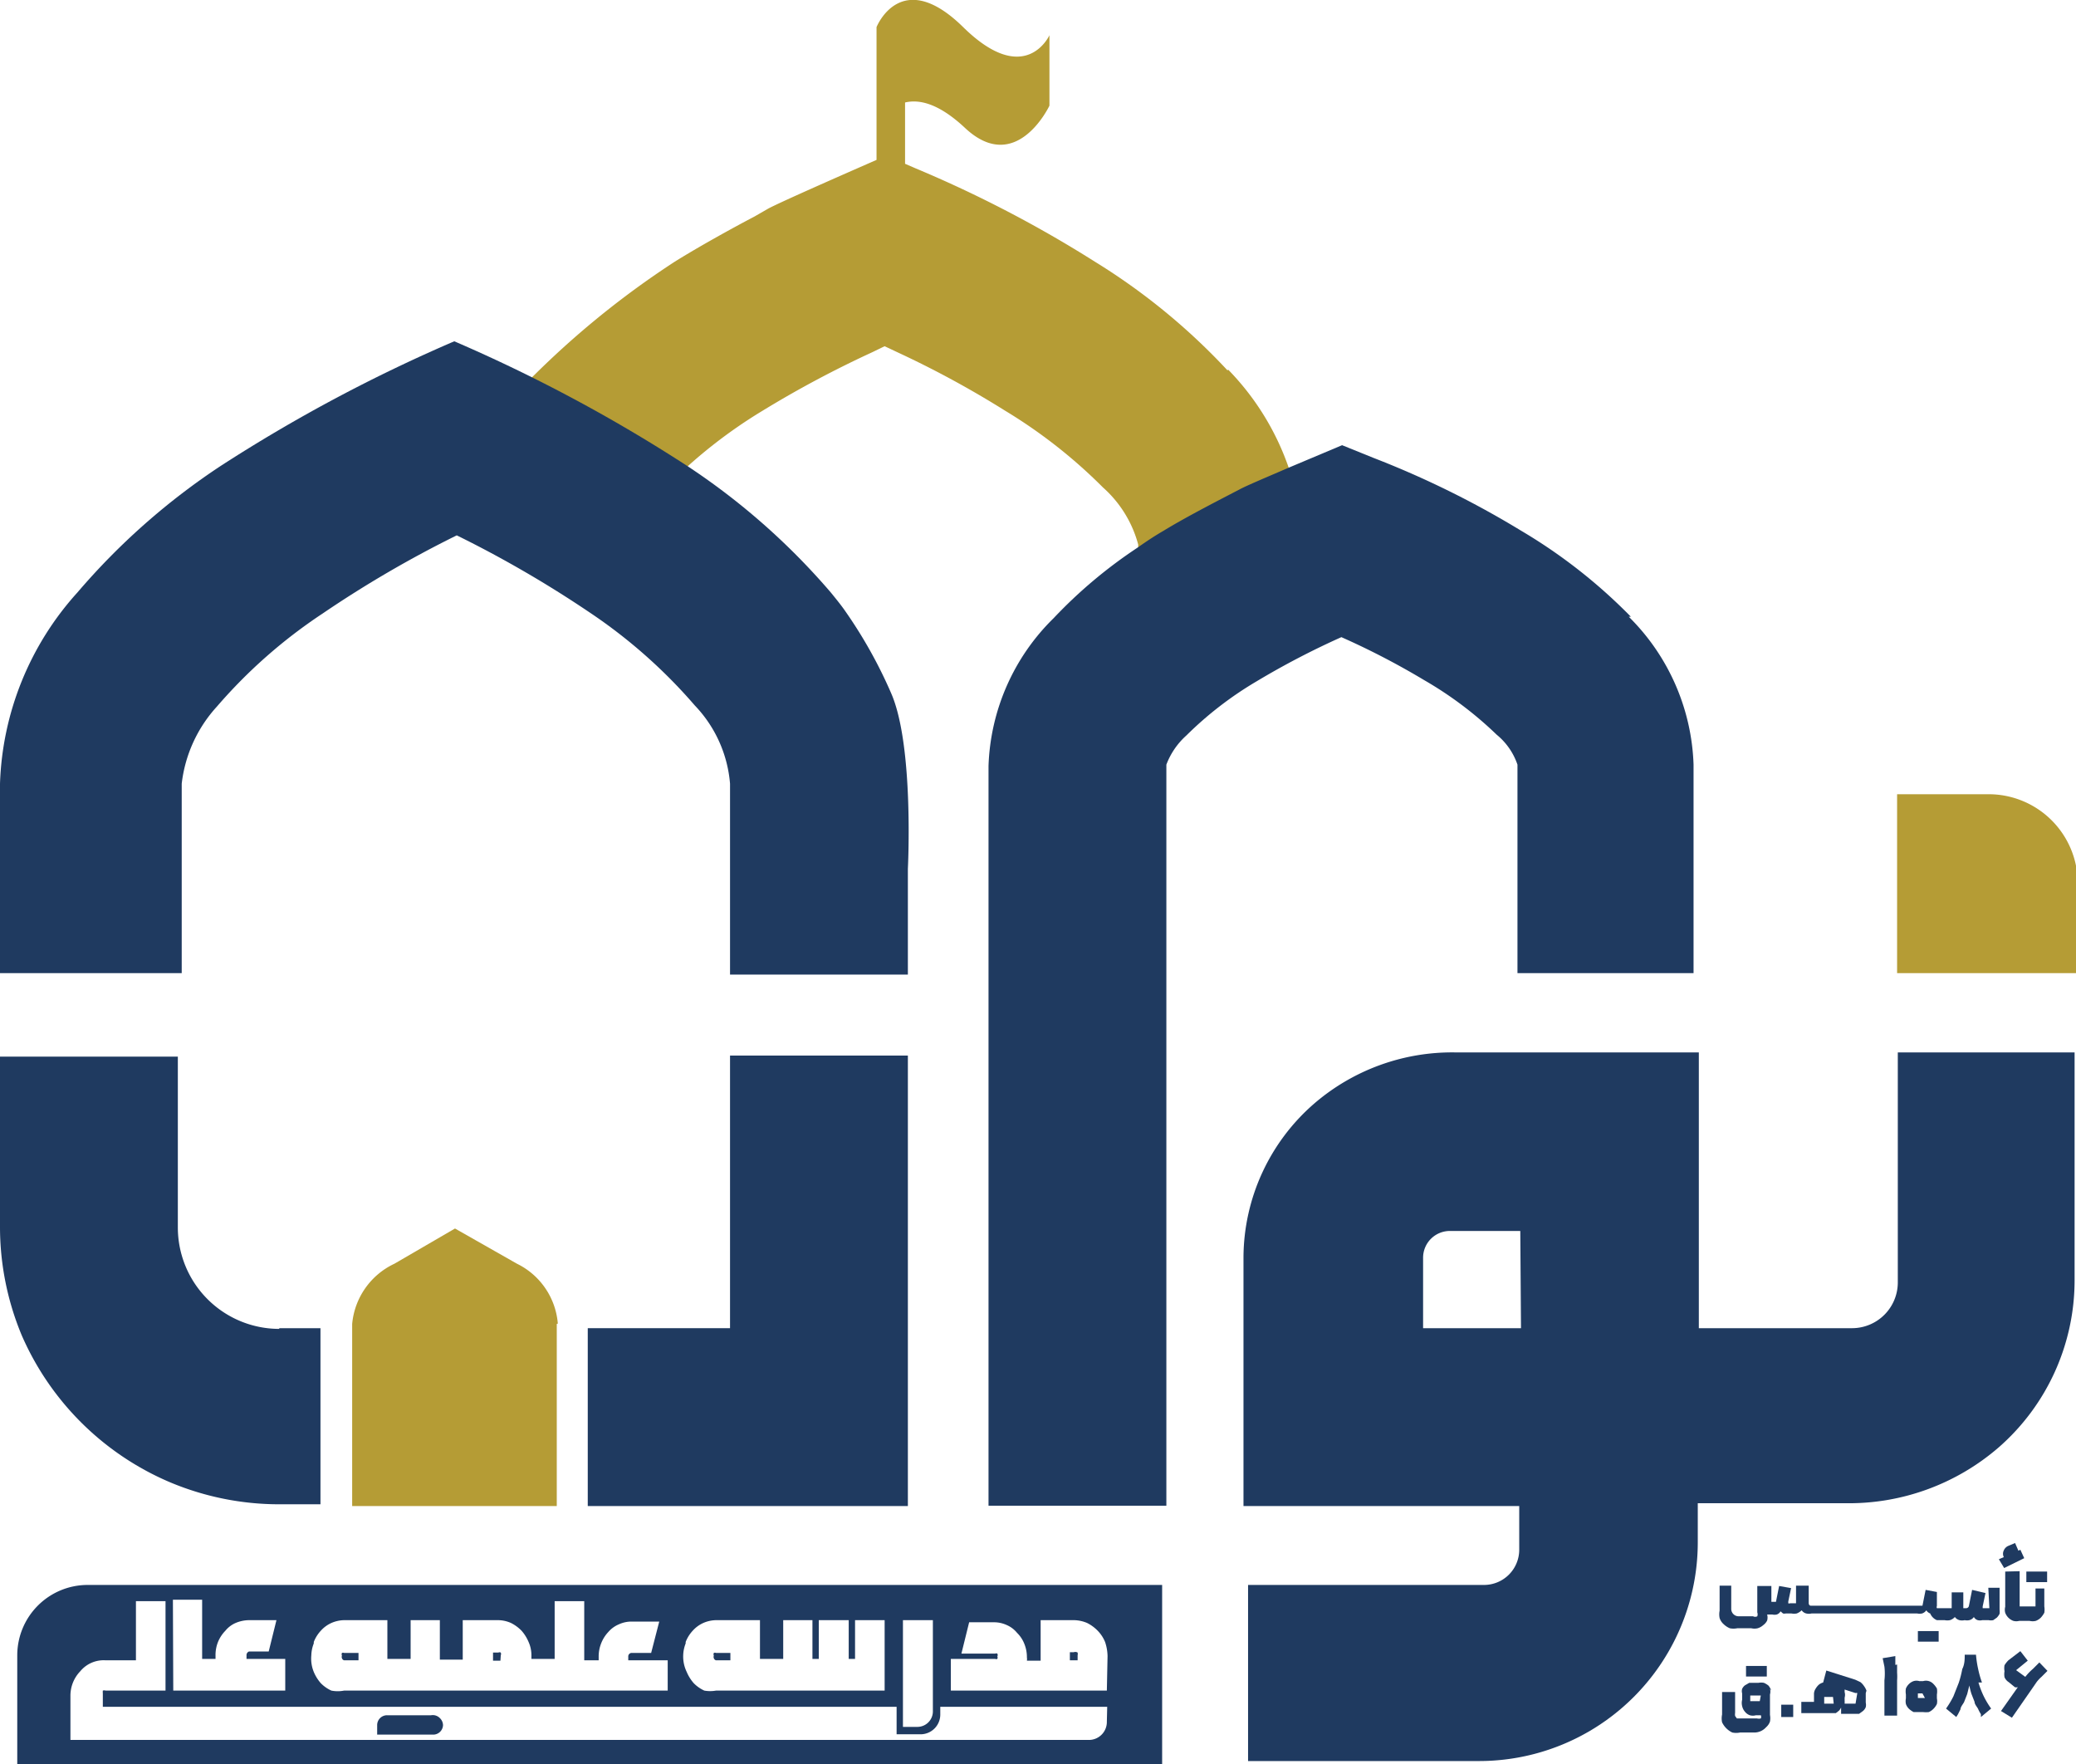
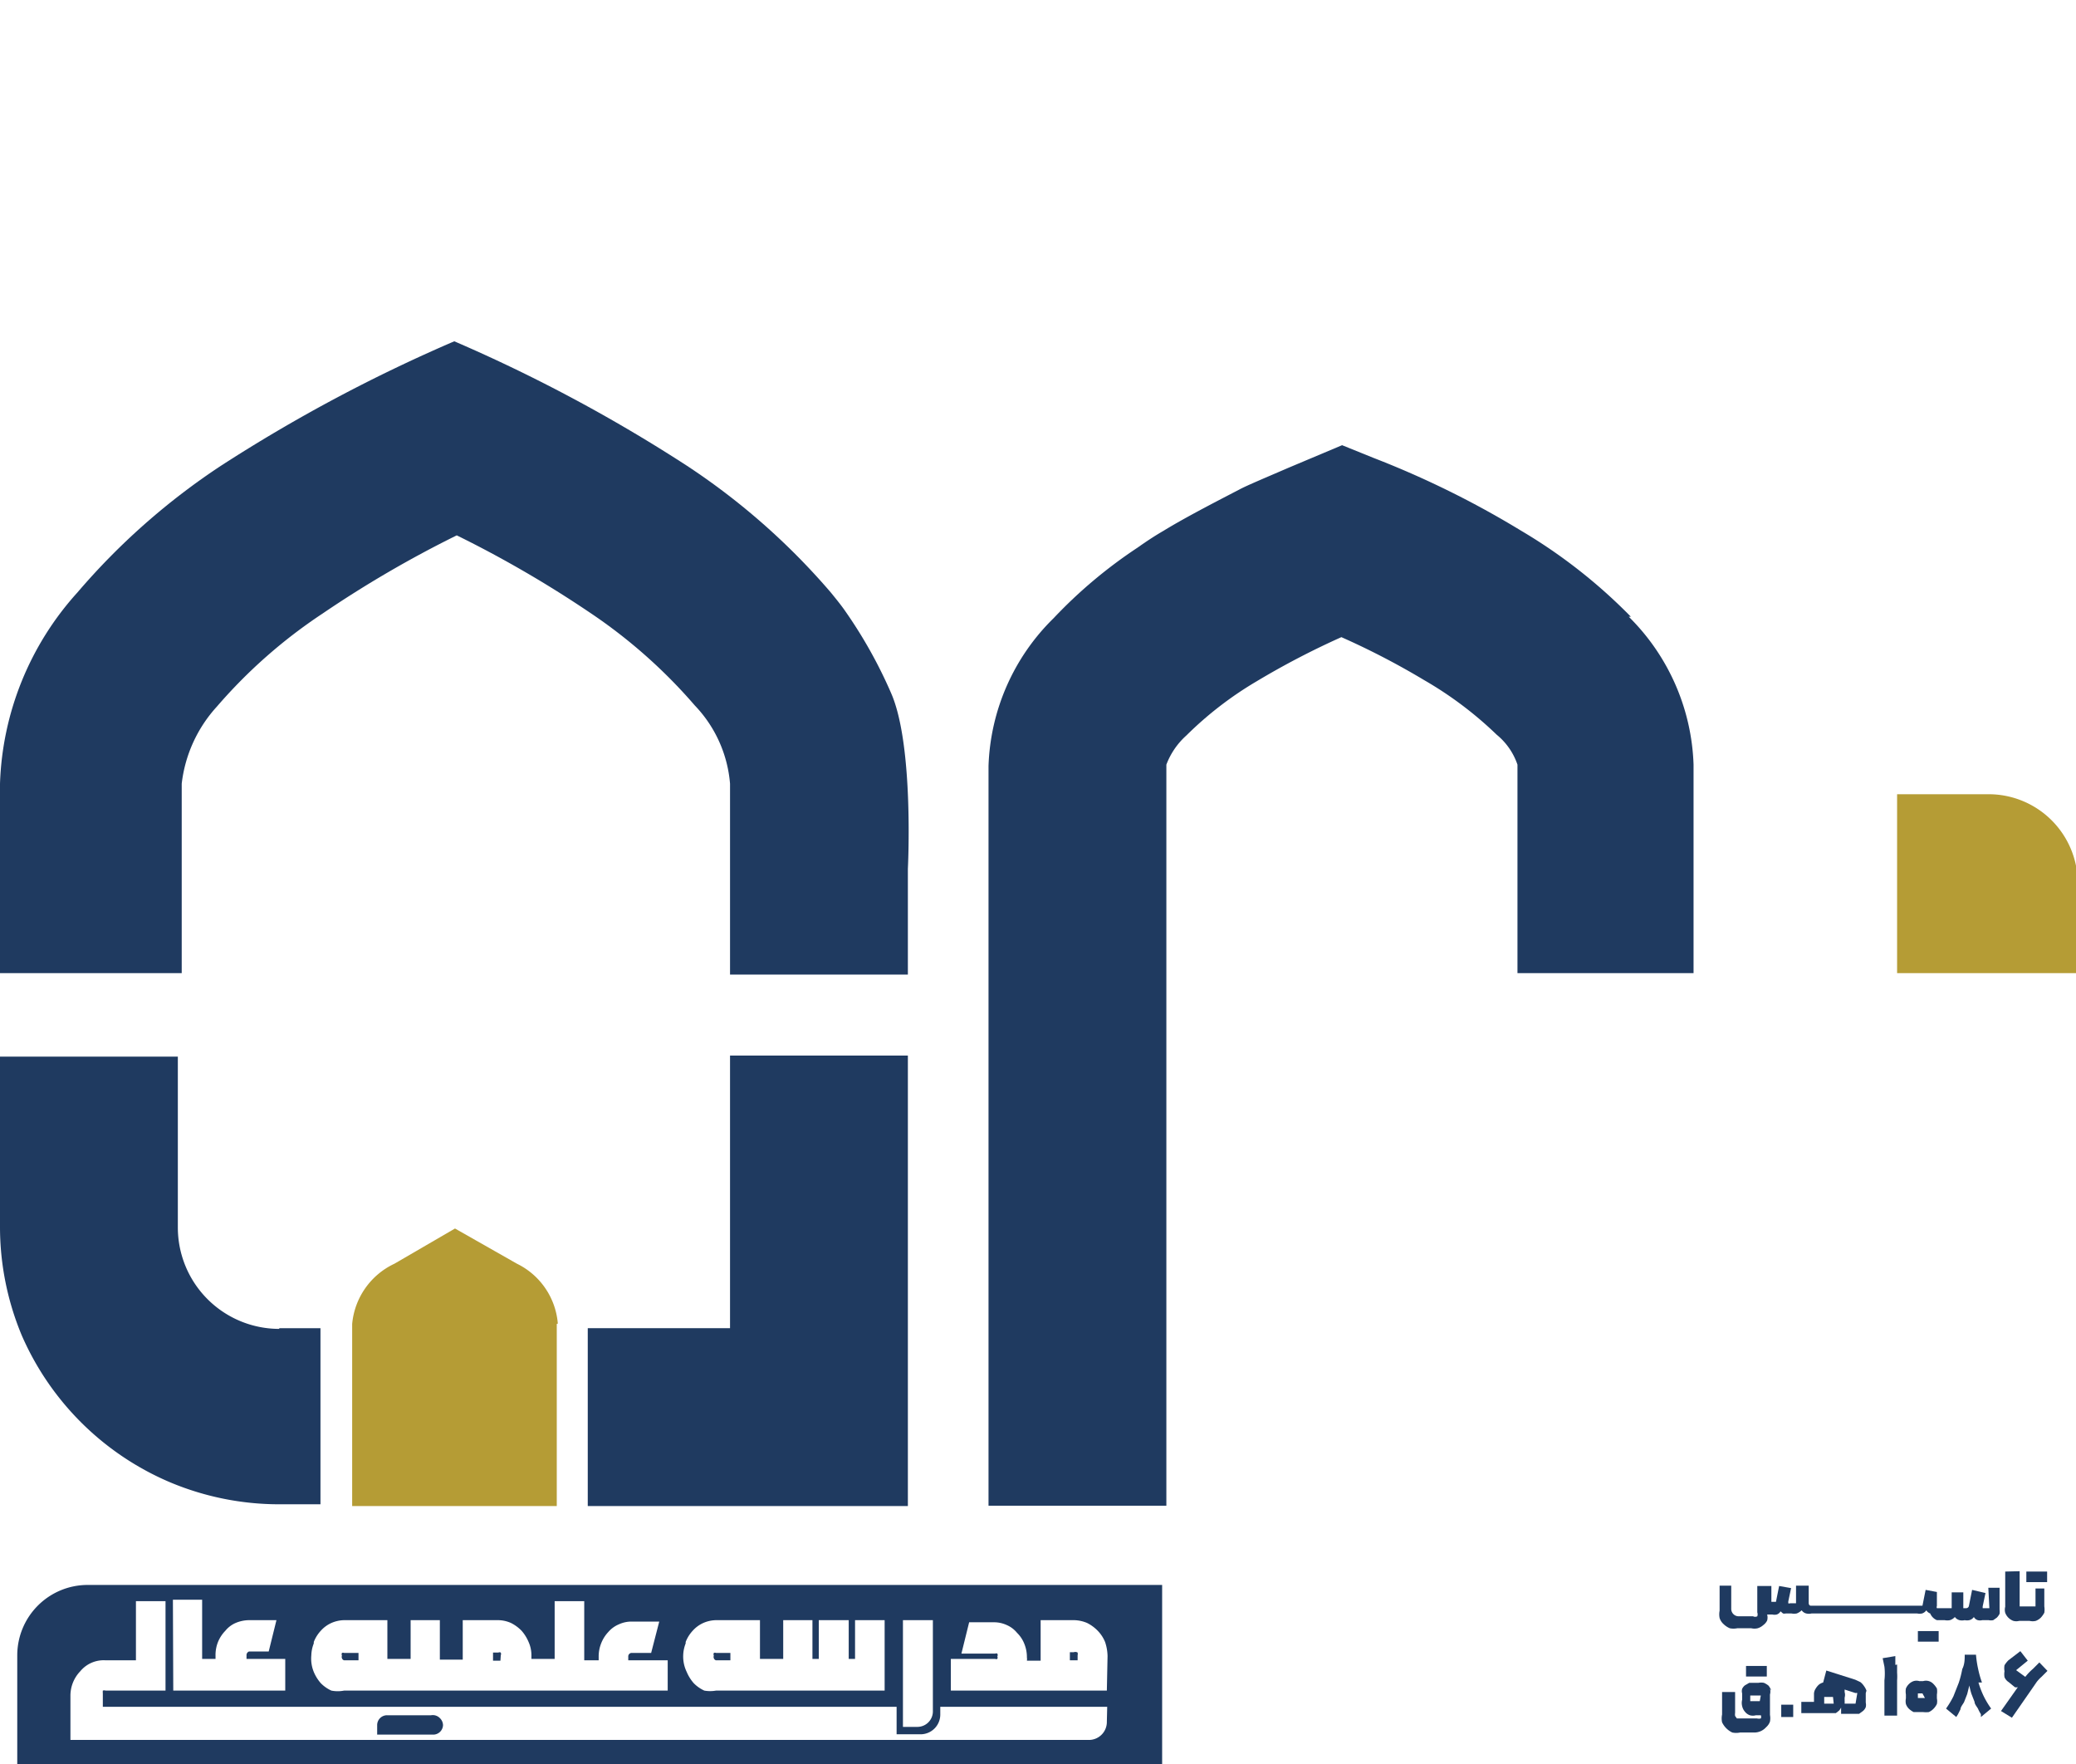
<svg xmlns="http://www.w3.org/2000/svg" viewBox="0 0 58.95 50.09">
  <defs>
    <style>.cls-1{fill:#b59c35;}.cls-2{fill:#1f3a60;}</style>
  </defs>
  <g id="Layer_2" data-name="Layer 2">
    <g id="Layer_1-2" data-name="Layer 1">
-       <path class="cls-1" d="M34.86,10.52a18.08,18.08,0,0,0-3.77-3.09A34.35,34.35,0,0,0,26,4.78l-.3-.13V2.91c.38-.09.93,0,1.7.72C28.86,5,29.8,3,29.8,3V1s-.68,1.51-2.45-.23-2.46,0-2.46,0V4.54c-1.21.53-2.73,1.2-3.07,1.38l-.4.23c-.65.34-1.62.88-2.26,1.28a25.06,25.06,0,0,0-4.46,3.7l3.47,3.7a4.84,4.84,0,0,1,.74-1,14,14,0,0,1,2.73-2.16A30.09,30.09,0,0,1,24.77,10l.35-.17.36.17a27.74,27.74,0,0,1,3.06,1.66,14.54,14.54,0,0,1,2.78,2.18,3.31,3.31,0,0,1,1,1.62v6.11L37,17.75V15.49a7.48,7.48,0,0,0-2.13-5" />
      <path class="cls-2" d="M46.31,17.51a15.15,15.15,0,0,0-3.13-2.45A26.3,26.3,0,0,0,39,13l-.89-.36-1.52.64h0c-.6.26-1.2.51-1.4.62-.46.24-1.5.77-2.15,1.17-.26.15-.5.31-.74.48a13.55,13.55,0,0,0-2.38,2,6.16,6.16,0,0,0-1.85,4.2v4h0v17h5.05V26.11h0v-4.4a2.12,2.12,0,0,1,.57-.83,10.16,10.16,0,0,1,2-1.54,22.79,22.79,0,0,1,2.4-1.25,21.68,21.68,0,0,1,2.35,1.22,10.56,10.56,0,0,1,2.06,1.55,1.88,1.88,0,0,1,.59.85v5.92h5V21.71a6.19,6.19,0,0,0-1.84-4.2" />
      <path class="cls-2" d="M19.5,13.22a19.48,19.48,0,0,1,4.09,3.6c.13.16.27.33.39.5a13.27,13.27,0,0,1,1.32,2.35c.66,1.49.48,5,.48,5v3H20.73V22.25a3.64,3.64,0,0,0-1-2.22,14.84,14.84,0,0,0-3-2.65,32,32,0,0,0-3.76-2.18,31.79,31.79,0,0,0-3.81,2.22,14.57,14.57,0,0,0-3,2.64,3.91,3.91,0,0,0-1,2.19v5.38H0V22.25a8.5,8.5,0,0,1,2.2-5.43,19.4,19.4,0,0,1,4.08-3.6A44.76,44.76,0,0,1,12.9,9.69a44.49,44.49,0,0,1,6.6,3.53" />
      <path class="cls-2" d="M7.93,37.71H9.1v5H7.93a8,8,0,0,1-3.09-.62A8,8,0,0,1,.62,37.92,8,8,0,0,1,0,34.83V30H5.05v4.85a2.88,2.88,0,0,0,2.88,2.88" />
      <polygon class="cls-2" points="25.78 29.97 25.78 42.76 16.69 42.76 16.69 37.71 20.73 37.71 20.73 29.97 25.78 29.97" />
-       <path class="cls-2" d="M53.89,29.88v6.54a1.3,1.3,0,0,1-1.3,1.29H48.24V29.88H41.31a6,6,0,0,0-4,1.46,5.81,5.81,0,0,0-2,4.35v7.07h7.83V44a1,1,0,0,1-1,1H35.44v5H42a6.21,6.21,0,0,0,6.21-6.22v-1.1h4.21a6.5,6.5,0,0,0,4.34-1.59,6.3,6.3,0,0,0,2.15-4.75V29.88Zm-10.7,7.83H40.41v-2a.76.76,0,0,1,.76-.76h2Z" />
      <path class="cls-1" d="M56.42,22.55H53.87v5.08H59V25.08a2.53,2.53,0,0,0-2.53-2.53" />
      <path class="cls-1" d="M15.81,37.59v5.17H10V37.59a2.1,2.1,0,0,1,1.2-1.71l1.72-1,1.76,1a2.08,2.08,0,0,1,1.16,1.7" />
      <path class="cls-2" d="M12.24,48.7H11a.28.28,0,0,0-.29.28v.27h1.58a.28.28,0,0,0,.29-.27.29.29,0,0,0-.09-.2A.28.28,0,0,0,12.24,48.7Z" />
      <path class="cls-2" d="M14.22,47a.11.11,0,0,0,0-.08.08.08,0,0,0-.07,0H14v.23h.21Z" />
      <path class="cls-2" d="M20.33,47.14h.41v-.21h-.41a.09.09,0,0,0-.06,0,.1.1,0,0,0,0,.08.09.09,0,0,0,0,.07A.09.09,0,0,0,20.33,47.14Z" />
      <path class="cls-2" d="M2.49,45a2,2,0,0,0-2,2v3.11H33V45Zm23.15,1h.85v2.58a.44.44,0,0,1-.43.45h-.42Zm-6.17.62a1,1,0,0,1,.2-.32.89.89,0,0,1,.3-.22.94.94,0,0,1,.36-.08h1.25v1.1h.66V46h.83v1.1h.18V46h.85v1.1h.18V46h.84v2H20.33A.94.94,0,0,1,20,48a1,1,0,0,1-.3-.21,1.16,1.16,0,0,1-.2-.32A1,1,0,0,1,19.4,47,1,1,0,0,1,19.47,46.66Zm-10.56,0a1,1,0,0,1,.2-.32.89.89,0,0,1,.3-.22A.94.94,0,0,1,9.77,46H11v1.1h.66V46h.83v1.12h.65V46h1a.91.91,0,0,1,.37.08,1.11,1.11,0,0,1,.3.22,1.16,1.16,0,0,1,.2.32.92.92,0,0,1,.08.4v.08h.66V45.46h.84v1.68H17v-.09a1,1,0,0,1,.07-.39,1,1,0,0,1,.2-.32.81.81,0,0,1,.3-.22.86.86,0,0,1,.36-.08h.79l-.23.89h-.56a.1.1,0,0,0-.09.11v.1h1.12V48H9.77A.94.94,0,0,1,9.41,48a1,1,0,0,1-.3-.21,1.16,1.16,0,0,1-.2-.32A1,1,0,0,1,8.84,47,1,1,0,0,1,8.91,46.66Zm-4-1.2h.83v1.68h.38v-.09a1,1,0,0,1,.07-.39,1,1,0,0,1,.21-.32.77.77,0,0,1,.29-.22A1,1,0,0,1,7.07,46h.78l-.22.89H7.07A.11.11,0,0,0,7,47v.1H8.1V48H4.92Zm26.52,3.46a.51.51,0,0,1-.48.52H2V48.15a1,1,0,0,1,.28-.7A.86.86,0,0,1,3,47.14h.86V45.46h.84V48H3a.13.13,0,0,0-.08,0,.41.41,0,0,0,0,.08v.38H25.46v.78h.7a.56.56,0,0,0,.54-.55v-.23h4.74Zm0-.88H27v-.9h1.26a.07.07,0,0,0,.06,0,.08.08,0,0,0,0-.07.08.08,0,0,0,0-.08.07.07,0,0,0-.06,0H27.3l.22-.89h.71a.86.86,0,0,1,.36.08.77.77,0,0,1,.29.22.89.89,0,0,1,.21.32,1,1,0,0,1,.07.38.28.28,0,0,1,0,.09h.39V46h.95a1,1,0,0,1,.37.08,1.11,1.11,0,0,1,.3.22,1,1,0,0,1,.21.32,1.34,1.34,0,0,1,.07.4Z" />
      <path class="cls-2" d="M30.49,46.91h-.11v.23h.22V47a.19.19,0,0,0,0-.08A.13.13,0,0,0,30.49,46.91Z" />
      <path class="cls-2" d="M9.77,47.14h.41v-.21H9.77a.09.09,0,0,0-.06,0,.1.1,0,0,0,0,.08.09.09,0,0,0,0,.07A.09.09,0,0,0,9.77,47.14Z" />
      <polygon class="cls-2" points="55.05 46.61 55.05 46.31 54.76 46.31 54.46 46.31 54.46 46.61 54.76 46.61 55.05 46.61" />
      <path class="cls-2" d="M56.49,45.66H56.3a.05.05,0,0,1,0,0,0,0,0,0,1,0-.05l.08-.38L56,45.14l-.09.45a.08.08,0,0,1-.08.07h-.08l0,0a.06.06,0,0,1,0,0v-.45h-.33v.45a.06.06,0,0,1,0,0l0,0H55a.06.06,0,0,1,0,0,.07.07,0,0,1,0-.06L55,45.2l-.32-.06-.09.45a.08.08,0,0,1,0,0l-.05,0H51.42s-.06,0-.06-.08v-.49H51v.5a.09.09,0,0,1,0,0l-.05,0h-.12a.05.05,0,0,1-.05,0,0,0,0,0,1,0-.05l.08-.38-.34-.06-.09.45a.08.08,0,0,1,0,0l-.05,0h-.08l0,0s0,0,0,0v-.45H49.9v.75a.16.16,0,0,1,0,.11.13.13,0,0,1-.12,0h-.41a.21.21,0,0,1-.21-.21v-.66h-.33v.71a.54.54,0,0,0,0,.21.39.39,0,0,0,.11.17.57.57,0,0,0,.18.12.54.54,0,0,0,.21,0h.4a.39.39,0,0,0,.18,0,.42.42,0,0,0,.16-.09.35.35,0,0,0,.11-.13.33.33,0,0,0,0-.17v0l.07,0h.08a.27.27,0,0,0,.12,0,.19.19,0,0,0,.11-.09l.07.06a.19.19,0,0,0,.08,0l.08,0h.08a.4.4,0,0,0,.15,0,.42.42,0,0,0,.14-.09.22.22,0,0,0,.13.09.33.33,0,0,0,.15,0h3a.35.35,0,0,0,.14,0,.24.24,0,0,0,.12-.09.22.22,0,0,0,.11.09A.35.35,0,0,0,55,46h.22a.4.4,0,0,0,.15,0,.31.31,0,0,0,.14-.09.24.24,0,0,0,.13.09.33.33,0,0,0,.15,0,.31.31,0,0,0,.13,0,.22.22,0,0,0,.13-.09.19.19,0,0,0,.11.09.28.28,0,0,0,.13,0h.18a.31.31,0,0,0,.13,0l.1-.07a.44.44,0,0,0,.08-.11.5.5,0,0,0,0-.12v-.62h-.32Z" />
-       <path class="cls-2" d="M56.91,44.52l.57-.28L57.37,44l-.23.12,0,0s0,0,0,0l.18-.08-.1-.23-.19.08a.24.24,0,0,0-.13.13.21.21,0,0,0,0,.19h0v0l0,0h0l-.14.06Z" />
      <path class="cls-2" d="M56.94,44.62v1a.33.33,0,0,0,0,.17.39.39,0,0,0,.23.23.33.33,0,0,0,.17,0h.29a.37.37,0,0,0,.18,0,.42.42,0,0,0,.14-.09.71.71,0,0,0,.1-.14.57.57,0,0,0,0-.18v-.51H57.8v.51s0,0,0,0l-.05,0h-.4l0,0a.06.06,0,0,1,0,0v-1Z" />
      <polygon class="cls-2" points="58.13 44.92 58.13 44.62 57.83 44.62 57.54 44.62 57.54 44.92 57.83 44.92 58.13 44.92" />
      <path class="cls-2" d="M50.3,48a.64.64,0,0,0-.08-.14.57.57,0,0,0-.13-.08.41.41,0,0,0-.16,0h-.12l-.14,0-.12.07a.27.27,0,0,0-.08.1.24.24,0,0,0,0,.13l0,.18a.37.37,0,0,0,0,.18.35.35,0,0,0,.08.16.3.3,0,0,0,.14.1.31.31,0,0,0,.17,0H50v0a.11.11,0,0,1,0,.09.21.21,0,0,1-.11,0h-.42l-.08,0-.07,0-.05-.07a.28.28,0,0,1,0-.09v-.59H48.9v.64a.54.54,0,0,0,0,.22.61.61,0,0,0,.29.29.54.54,0,0,0,.22,0h.39a.45.45,0,0,0,.35-.15.38.38,0,0,0,.11-.16.53.53,0,0,0,0-.19v-.58a.29.29,0,0,0,0-.16m-.29.35H49.7v0l0-.16s0,0,.05,0H50s0,0,0,0Z" />
      <polygon class="cls-2" points="50.17 47.6 50.17 47.3 49.88 47.3 49.58 47.3 49.58 47.6 49.88 47.6 50.17 47.6" />
      <rect class="cls-2" x="50.58" y="48.4" width="0.34" height="0.35" />
      <path class="cls-2" d="M53,48a.54.54,0,0,0-.07-.13.52.52,0,0,0-.1-.11l-.15-.07-.82-.26-.09.34h0a.34.34,0,0,0-.12.06.48.48,0,0,0-.09.11.29.29,0,0,0-.05.14l0,.17v.07s0,0,0,0h-.36a0,0,0,0,0,0,0v.32s0,0,0,0a0,0,0,0,0,0,0H52l.13,0,.09-.07a.35.35,0,0,0,.06-.09v.18h.39l.12,0,.11-.08a.28.28,0,0,0,.08-.11.31.31,0,0,0,0-.13v-.27A.78.78,0,0,0,53,48m-.93.37h-.27s0,0,0,0v0l0-.19s0,0,0,0h.25s0,0,0,0Zm.62,0h-.31s0,0,0,0a.54.54,0,0,0,0-.08v-.09a.29.29,0,0,0,0-.16s0,0,0-.07l.31.1a.1.1,0,0,1,.05,0,.09.09,0,0,1,0,0Z" />
      <path class="cls-2" d="M53.82,47.27l0-.25-.36.06.05.24a1.72,1.72,0,0,1,0,.39v1h.36v-1a1.55,1.55,0,0,0,0-.22l0-.23" />
      <path class="cls-2" d="M55,47.94a.64.64,0,0,0-.1-.13.29.29,0,0,0-.13-.08.29.29,0,0,0-.16,0h-.11a.29.29,0,0,0-.16,0,.35.35,0,0,0-.13.08.38.38,0,0,0-.09.13.51.51,0,0,0,0,.17v.11a.41.41,0,0,0,0,.16.34.34,0,0,0,.09.14.6.6,0,0,0,.13.09l.16,0h.11a.76.76,0,0,0,.16,0,.43.43,0,0,0,.13-.09.5.5,0,0,0,.1-.14.41.41,0,0,0,0-.16v-.11a.5.5,0,0,0,0-.17m-.34.27v0h-.2s0,0,0,0v-.13l0,0h.13a0,0,0,0,1,0,0Z" />
      <path class="cls-2" d="M56.28,47.77a2.85,2.85,0,0,1-.11-.39,3,3,0,0,1-.06-.4h-.32c0,.13,0,.27-.07.41a2.79,2.79,0,0,1-.1.39l-.15.38a2.5,2.5,0,0,1-.21.35l.29.24.05-.08.07-.14c0-.06.06-.13.1-.2l.09-.23.06-.24a1.05,1.05,0,0,0,0-.24,1,1,0,0,0,0,.23,2.1,2.1,0,0,0,.06.24l.09.23c0,.07.07.14.1.2a1,1,0,0,0,.08.15l0,.08.29-.24a2.5,2.5,0,0,1-.21-.35,2.62,2.62,0,0,1-.15-.39" />
      <path class="cls-2" d="M57.91,47.2l-.18.18a1.58,1.58,0,0,0-.22.23l-.26-.19s0,0,0,0,0,0,0,0l.33-.27-.21-.27-.34.26a.76.76,0,0,0-.11.14.47.47,0,0,0,0,.17.51.51,0,0,0,0,.17.31.31,0,0,0,.12.14l.17.14a.12.12,0,0,0,.09,0h0l-.48.68.31.19.59-.85.11-.16a1,1,0,0,1,.14-.15l.17-.17Z" />
    </g>
  </g>
</svg>